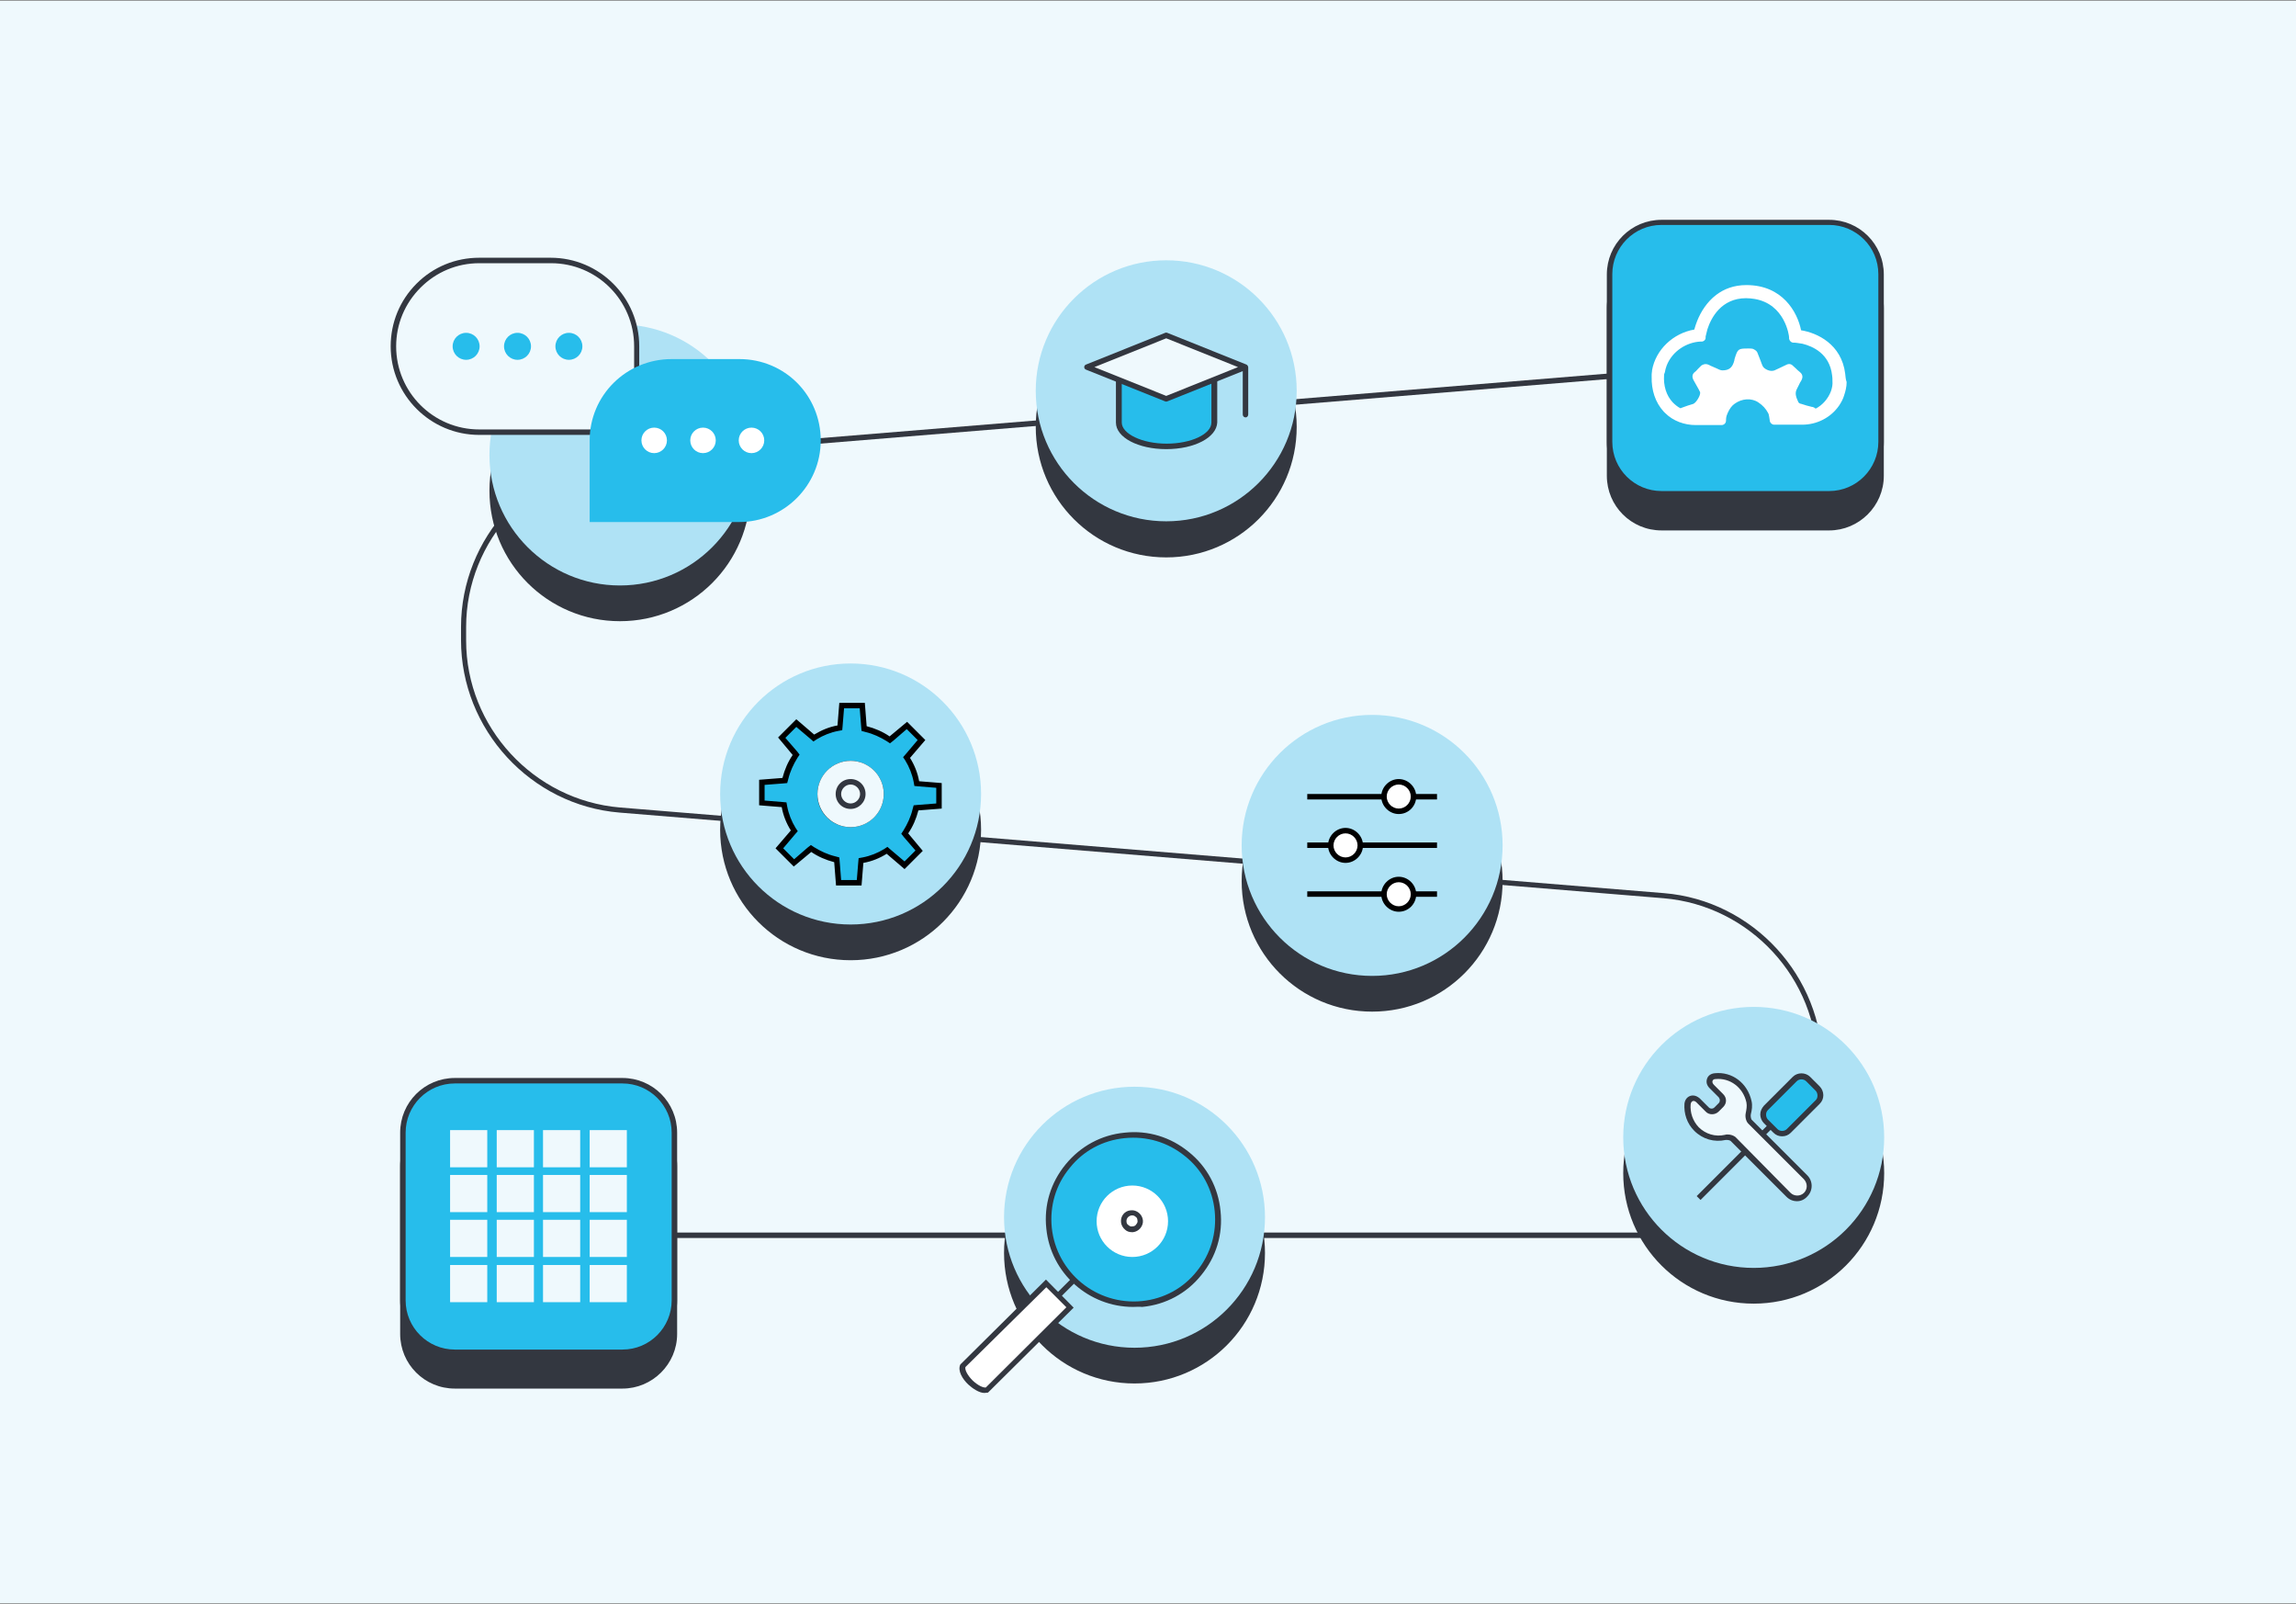
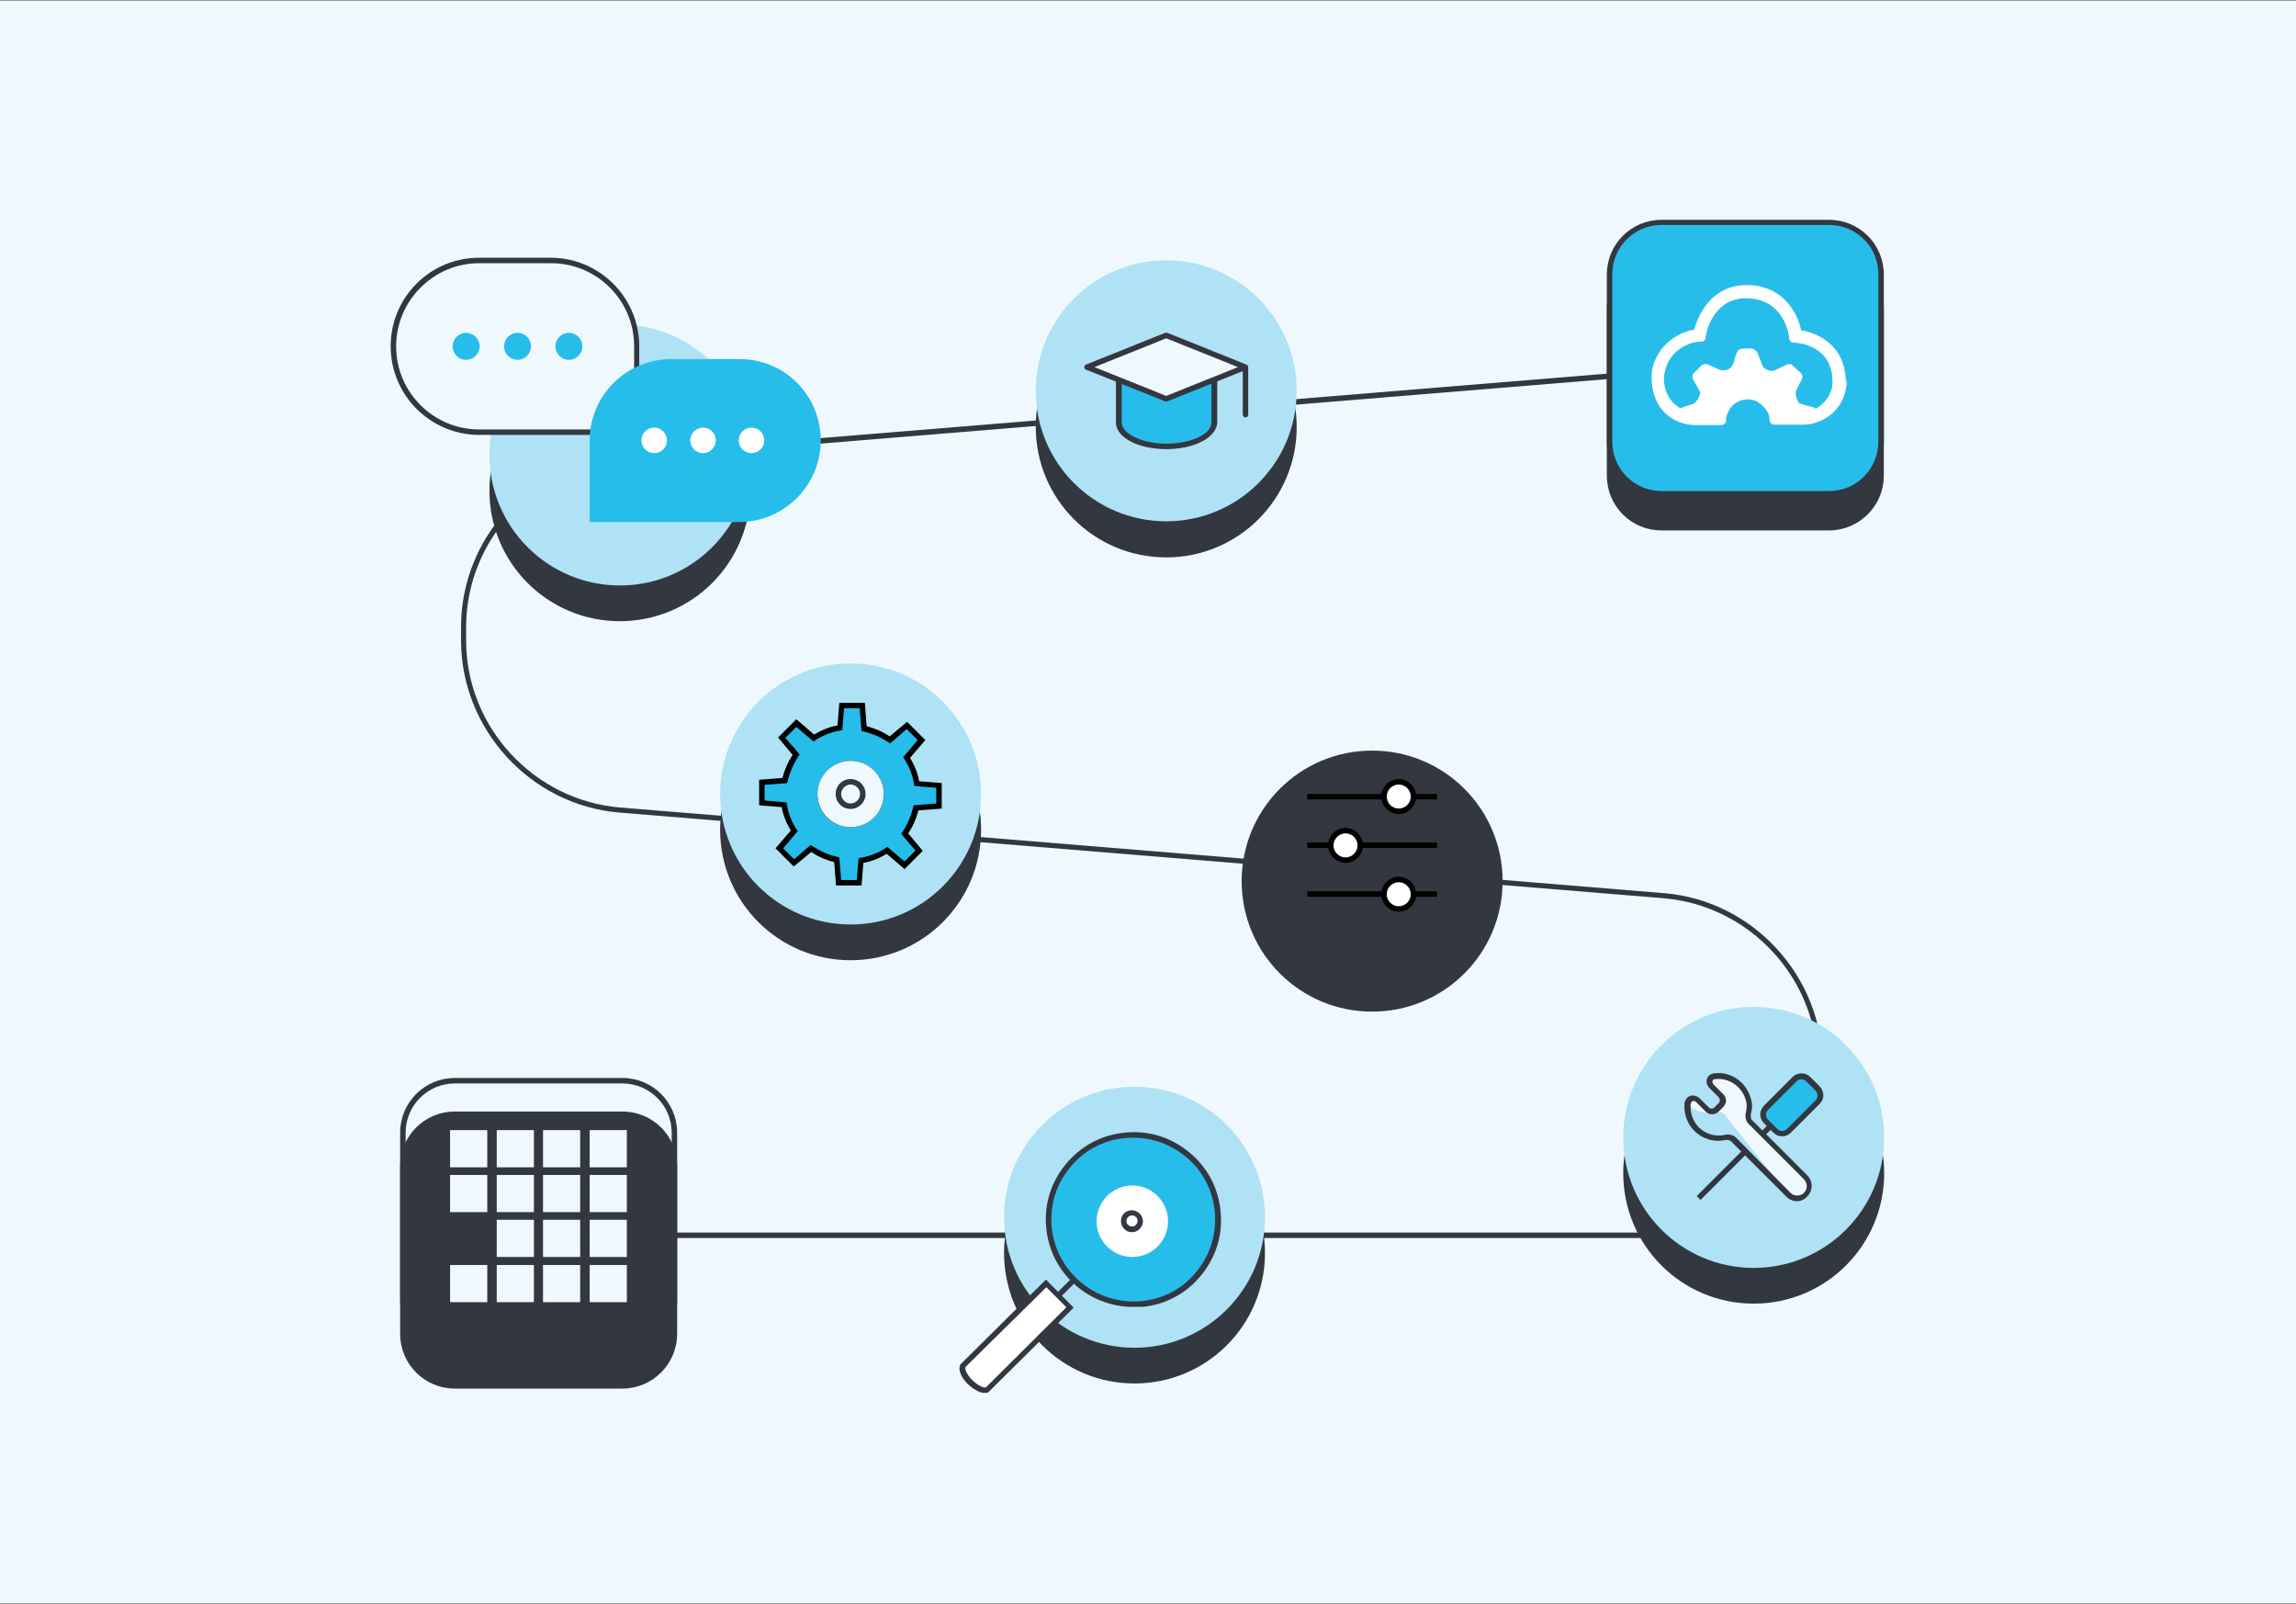
<svg xmlns="http://www.w3.org/2000/svg" xmlns:xlink="http://www.w3.org/1999/xlink" version="1.1" id="Layer_1" x="0px" y="0px" viewBox="0 0 630 440" style="enable-background:new 0 0 630 440;" xml:space="preserve">
  <rect x="0" y="0" width="630" height="440" fill="#808080" stroke="none" />
  <style type="text/css">
	.st0{fill:#EFF9FD;}
	.st1{fill:#333740;}
	.st2{clip-path:url(#SVGID_00000032618905954616588660000003322486888165819315_);}
	.st3{clip-path:url(#SVGID_00000088130455821199501900000013564384324387740083_);}
	.st4{fill:#AFE2F5;}
	.st5{fill:#FFFFFF;}
	.st6{fill:#27BDEB;}
	.st7{clip-path:url(#SVGID_00000010995809174394392420000005748583310453732239_);}
	.st8{clip-path:url(#SVGID_00000130605939880782257550000009311814503294151062_);}
</style>
  <rect y="0.2" class="st0" width="630" height="439.6" />
  <g>
    <g>
      <g>
        <g>
          <path class="st1" d="M452.8,339.6H127.3v-1.5h325.5c25.3,0,45.9-20.6,45.9-45.9c0-23.7-18.5-43.8-42.2-45.8l-286.5-23.5      c-24.4-2-43.5-22.8-43.5-47.3V172c0-24.5,19.1-45.3,43.5-47.3l324.5-26.6l0.1,1.5l-324.5,26.6c-23.6,1.9-42.2,22-42.2,45.8v3.7      c0,23.7,18.5,43.8,42.2,45.8l286.5,23.5c24.4,2,43.5,22.8,43.5,47.3C500.2,318.3,479,339.6,452.8,339.6z" />
        </g>
        <g>
          <g>
            <polygon class="st1" points="481.3,118.4 477.9,115.4 492.9,99 475.5,85.3 478.2,81.7 499.5,98.5      " />
          </g>
        </g>
      </g>
    </g>
    <g>
      <g>
        <g>
          <defs>
            <path id="SVGID_1_" d="M170.8,380.2h-46c-7.9,0-14.3-6.4-14.3-14.3v-46c0-7.9,6.4-14.3,14.3-14.3h46c7.9,0,14.3,6.4,14.3,14.3       v46C185,373.8,178.6,380.2,170.8,380.2z" />
          </defs>
          <defs>
            <path id="SVGID_00000062172260869161990100000013053431698350141612_" d="M170.8,380.9h-46c-8.3,0-15-6.7-15-15v-46       c0-8.3,6.7-15,15-15h46c8.3,0,15,6.7,15,15v46C185.8,374.2,179,380.9,170.8,380.9z M124.8,306.4c-7.5,0-13.5,6.1-13.5,13.5v46       c0,7.5,6.1,13.5,13.5,13.5h46c7.5,0,13.5-6.1,13.5-13.5v-46c0-7.5-6.1-13.5-13.5-13.5H124.8z" />
          </defs>
          <use xlink:href="#SVGID_1_" style="overflow:visible;fill:#333740;" />
          <use xlink:href="#SVGID_00000062172260869161990100000013053431698350141612_" style="overflow:visible;fill:#333740;" />
          <clipPath id="SVGID_00000093147009355361448350000016709771913861208719_">
            <use xlink:href="#SVGID_1_" style="overflow:visible;" />
          </clipPath>
          <clipPath id="SVGID_00000079458439545982029490000000084092842129476527_" style="clip-path:url(#SVGID_00000093147009355361448350000016709771913861208719_);">
            <use xlink:href="#SVGID_00000062172260869161990100000013053431698350141612_" style="overflow:visible;" />
          </clipPath>
        </g>
      </g>
      <g>
        <g>
          <defs>
-             <path id="SVGID_00000137093362932704308760000015784846703550953097_" d="M170.8,370.9h-46c-7.9,0-14.3-6.4-14.3-14.3v-46       c0-7.9,6.4-14.3,14.3-14.3h46c7.9,0,14.3,6.4,14.3,14.3v46C185,364.6,178.6,370.9,170.8,370.9z" />
-           </defs>
+             </defs>
          <defs>
            <path id="SVGID_00000115503102457039037080000015720129776619102388_" d="M170.8,371.7h-46c-8.3,0-15-6.7-15-15v-46       c0-8.3,6.7-15,15-15h46c8.3,0,15,6.7,15,15v46C185.8,365,179,371.7,170.8,371.7z M124.8,297.2c-7.5,0-13.5,6.1-13.5,13.5v46       c0,7.5,6.1,13.5,13.5,13.5h46c7.5,0,13.5-6.1,13.5-13.5v-46c0-7.5-6.1-13.5-13.5-13.5H124.8z" />
          </defs>
          <use xlink:href="#SVGID_00000137093362932704308760000015784846703550953097_" style="overflow:visible;fill:#27BDEB;" />
          <use xlink:href="#SVGID_00000115503102457039037080000015720129776619102388_" style="overflow:visible;fill:#333740;" />
          <clipPath id="SVGID_00000010988864805086639870000003955177572219670668_">
            <use xlink:href="#SVGID_00000137093362932704308760000015784846703550953097_" style="overflow:visible;" />
          </clipPath>
          <clipPath id="SVGID_00000119086634467421956090000006703446634708703150_" style="clip-path:url(#SVGID_00000010988864805086639870000003955177572219670668_);">
            <use xlink:href="#SVGID_00000115503102457039037080000015720129776619102388_" style="overflow:visible;" />
          </clipPath>
        </g>
      </g>
      <g>
        <g>
          <g>
            <rect x="123.5" y="310" class="st0" width="10.2" height="10.2" />
          </g>
          <g>
            <rect x="136.3" y="310" class="st0" width="10.2" height="10.2" />
          </g>
          <g>
            <rect x="149" y="310" class="st0" width="10.2" height="10.2" />
          </g>
          <g>
            <rect x="161.8" y="310" class="st0" width="10.2" height="10.2" />
          </g>
        </g>
        <g>
          <g>
            <rect x="123.5" y="322.3" class="st0" width="10.2" height="10.2" />
          </g>
          <g>
            <rect x="136.3" y="322.3" class="st0" width="10.2" height="10.2" />
          </g>
          <g>
            <rect x="149" y="322.3" class="st0" width="10.2" height="10.2" />
          </g>
          <g>
            <rect x="161.8" y="322.3" class="st0" width="10.2" height="10.2" />
          </g>
        </g>
        <g>
          <g>
-             <rect x="123.5" y="334.6" class="st0" width="10.2" height="10.2" />
-           </g>
+             </g>
          <g>
            <rect x="136.3" y="334.6" class="st0" width="10.2" height="10.2" />
          </g>
          <g>
            <rect x="149" y="334.6" class="st0" width="10.2" height="10.2" />
          </g>
          <g>
            <rect x="161.8" y="334.6" class="st0" width="10.2" height="10.2" />
          </g>
        </g>
        <g>
          <g>
            <rect x="123.5" y="347" class="st0" width="10.2" height="10.2" />
          </g>
          <g>
            <rect x="136.3" y="347" class="st0" width="10.2" height="10.2" />
          </g>
          <g>
            <rect x="149" y="347" class="st0" width="10.2" height="10.2" />
          </g>
          <g>
            <rect x="161.8" y="347" class="st0" width="10.2" height="10.2" />
          </g>
        </g>
      </g>
    </g>
    <g>
      <g>
        <g>
          <path class="st1" d="M311.3,378.8c-19.3,0-35-15.7-35-35c0-19.3,15.7-35,35-35c19.3,0,35,15.7,35,35      C346.3,363.1,330.6,378.8,311.3,378.8z" />
        </g>
        <g>
          <path class="st1" d="M311.3,309.4c18.9,0,34.3,15.4,34.3,34.3c0,18.9-15.4,34.3-34.3,34.3c-18.9,0-34.3-15.4-34.3-34.3      C277,324.8,292.4,309.4,311.3,309.4 M311.3,307.9c-19.8,0-35.8,16-35.8,35.8s16,35.8,35.8,35.8c19.8,0,35.8-16,35.8-35.8      S331,307.9,311.3,307.9L311.3,307.9z" />
        </g>
      </g>
      <g>
        <circle class="st4" cx="311.3" cy="333.9" r="35.8" />
      </g>
    </g>
    <g>
      <g>
        <g>
          <path class="st1" d="M481.2,356.9c-19.3,0-35-15.7-35-35c0-19.3,15.7-35,35-35c19.3,0,35,15.7,35,35      C516.3,341.1,500.5,356.9,481.2,356.9z" />
        </g>
        <g>
          <path class="st1" d="M481.2,287.5c18.9,0,34.3,15.4,34.3,34.3s-15.4,34.3-34.3,34.3s-34.3-15.4-34.3-34.3      S462.3,287.5,481.2,287.5 M481.2,286c-19.8,0-35.8,16-35.8,35.8c0,19.8,16,35.8,35.8,35.8s35.8-16,35.8-35.8      C517,302,501,286,481.2,286L481.2,286z" />
        </g>
      </g>
      <g>
        <circle class="st4" cx="481.2" cy="312" r="35.8" />
      </g>
    </g>
    <g>
      <g>
        <g>
          <path class="st1" d="M376.5,276.8c-19.3,0-35-15.7-35-35c0-19.3,15.7-35,35-35c19.3,0,35,15.7,35,35      C411.5,261,395.8,276.8,376.5,276.8z" />
        </g>
        <g>
          <path class="st1" d="M376.5,207.4c18.9,0,34.3,15.4,34.3,34.3S395.4,276,376.5,276c-18.9,0-34.3-15.4-34.3-34.3      S357.6,207.4,376.5,207.4 M376.5,205.9c-19.8,0-35.8,16-35.8,35.8s16,35.8,35.8,35.8s35.8-16,35.8-35.8S396.3,205.9,376.5,205.9      L376.5,205.9z" />
        </g>
      </g>
      <g>
-         <circle class="st4" cx="376.5" cy="231.9" r="35.8" />
-       </g>
+         </g>
      <g>
        <g>
          <line class="st5" x1="394.3" y1="218.5" x2="358.7" y2="218.5" />
          <rect x="358.7" y="217.8" width="35.6" height="1.5" />
        </g>
        <g>
          <circle class="st5" cx="383.8" cy="218.5" r="4.1" />
          <path d="M383.8,223.3c-2.6,0-4.8-2.2-4.8-4.8s2.2-4.8,4.8-4.8s4.8,2.2,4.8,4.8S386.5,223.3,383.8,223.3z M383.8,215.2      c-1.8,0-3.3,1.5-3.3,3.3s1.5,3.3,3.3,3.3s3.3-1.5,3.3-3.3S385.6,215.2,383.8,215.2z" />
        </g>
        <g>
          <line class="st5" x1="358.7" y1="231.9" x2="394.3" y2="231.9" />
          <rect x="358.7" y="231.1" width="35.6" height="1.5" />
        </g>
        <g>
          <circle class="st5" cx="369.2" cy="231.9" r="4.1" />
          <path d="M369.2,236.7c-2.6,0-4.8-2.2-4.8-4.8s2.2-4.8,4.8-4.8s4.8,2.2,4.8,4.8S371.8,236.7,369.2,236.7z M369.2,228.6      c-1.8,0-3.3,1.5-3.3,3.3s1.5,3.3,3.3,3.3s3.3-1.5,3.3-3.3S371,228.6,369.2,228.6z" />
        </g>
        <g>
          <line class="st5" x1="394.3" y1="245.3" x2="358.7" y2="245.3" />
          <rect x="358.7" y="244.5" width="35.6" height="1.5" />
        </g>
        <g>
          <circle class="st5" cx="383.8" cy="245.3" r="4.1" />
          <path d="M383.8,250.1c-2.6,0-4.8-2.2-4.8-4.8s2.2-4.8,4.8-4.8s4.8,2.2,4.8,4.8S386.5,250.1,383.8,250.1z M383.8,242      c-1.8,0-3.3,1.5-3.3,3.3s1.5,3.3,3.3,3.3s3.3-1.5,3.3-3.3S385.6,242,383.8,242z" />
        </g>
      </g>
    </g>
    <g>
      <g>
        <g>
          <path class="st1" d="M233.4,262.7c-19.3,0-35-15.7-35-35c0-19.3,15.7-35,35-35s35,15.7,35,35      C268.4,246.9,252.7,262.7,233.4,262.7z" />
        </g>
        <g>
          <path class="st1" d="M233.4,193.3c18.9,0,34.3,15.4,34.3,34.3s-15.4,34.3-34.3,34.3s-34.3-15.4-34.3-34.3      S214.5,193.3,233.4,193.3 M233.4,191.8c-19.8,0-35.8,16-35.8,35.8s16,35.8,35.8,35.8s35.8-16,35.8-35.8S253.1,191.8,233.4,191.8      L233.4,191.8z" />
        </g>
      </g>
      <g>
        <circle class="st4" cx="233.4" cy="217.8" r="35.8" />
      </g>
    </g>
    <g>
      <g>
        <g>
          <path class="st1" d="M170.1,169.7c-19.3,0-35-15.7-35-35s15.7-35,35-35c19.3,0,35,15.7,35,35S189.5,169.7,170.1,169.7z" />
        </g>
        <g>
          <path class="st1" d="M170.1,100.3c18.9,0,34.3,15.4,34.3,34.3c0,18.9-15.4,34.3-34.3,34.3s-34.3-15.4-34.3-34.3      C135.8,115.7,151.2,100.3,170.1,100.3 M170.1,98.8c-19.8,0-35.8,16-35.8,35.8s16,35.8,35.8,35.8s35.8-16,35.8-35.8      S189.9,98.8,170.1,98.8L170.1,98.8z" />
        </g>
      </g>
      <g>
        <circle class="st4" cx="170.1" cy="124.8" r="35.8" />
      </g>
    </g>
    <g>
      <g>
        <g>
          <path class="st1" d="M320,152.1c-19.3,0-35-15.7-35-35s15.7-35,35-35s35,15.7,35,35S339.4,152.1,320,152.1z" />
        </g>
        <g>
          <path class="st1" d="M320,82.8c18.9,0,34.3,15.4,34.3,34.3c0,18.9-15.4,34.3-34.3,34.3c-18.9,0-34.3-15.4-34.3-34.3      C285.7,98.1,301.1,82.8,320,82.8 M320,81.3c-19.8,0-35.8,16-35.8,35.8s16,35.8,35.8,35.8s35.8-16,35.8-35.8S339.8,81.3,320,81.3      L320,81.3z" />
        </g>
      </g>
      <g>
        <circle class="st4" cx="320" cy="107.2" r="35.8" />
      </g>
      <g>
        <g>
          <path class="st6" d="M307,104.2v11.7c0,3.6,5.8,6.5,13,6.5s13-2.9,13-6.5v-11.7" />
          <path class="st1" d="M320,123.2c-7.7,0-13.8-3.2-13.8-7.3v-11.7c0-0.4,0.3-0.8,0.8-0.8s0.8,0.3,0.8,0.8v11.7      c0,3.1,5.6,5.8,12.3,5.8c6.7,0,12.3-2.6,12.3-5.8v-11.7c0-0.4,0.3-0.8,0.8-0.8s0.8,0.3,0.8,0.8v11.7      C333.8,120,327.8,123.2,320,123.2z" />
        </g>
        <g>
          <path class="st0" d="M341.8,100.7L320,92l-21.7,8.7l21.7,8.7L341.8,100.7v13" />
          <path class="st1" d="M341.8,114.5c-0.4,0-0.8-0.3-0.8-0.8v-11.9l-20.7,8.3c-0.2,0.1-0.4,0.1-0.6,0l-21.7-8.7      c-0.3-0.1-0.5-0.4-0.5-0.7s0.2-0.6,0.5-0.7l21.7-8.7c0.2-0.1,0.4-0.1,0.6,0L342,100c0,0,0,0,0,0c0.2,0.1,0.3,0.2,0.4,0.4      c0,0,0,0,0,0c0,0,0,0,0,0c0,0,0,0,0,0c0,0,0,0,0,0c0,0,0,0,0,0l0,0c0,0,0,0,0,0l0,0c0,0,0,0,0,0h0c0,0,0,0,0,0l0,0c0,0,0,0,0,0      v0c0,0,0,0,0,0l0,0c0,0,0,0,0,0s0,0,0,0c0,0,0,0,0,0c0,0.1,0.1,0.2,0.1,0.3v13C342.5,114.1,342.2,114.5,341.8,114.5z       M300.3,100.7l19.7,7.9l19.7-7.9L320,92.8L300.3,100.7z" />
        </g>
      </g>
    </g>
    <g>
      <g>
        <defs>
          <path id="SVGID_00000098187328930899963420000003820795103580986501_" d="M501.9,144.8h-46c-7.9,0-14.3-6.4-14.3-14.3v-46      c0-7.9,6.4-14.3,14.3-14.3h46c7.9,0,14.3,6.4,14.3,14.3v46C516.1,138.4,509.7,144.8,501.9,144.8z" />
        </defs>
        <defs>
          <path id="SVGID_00000063593895242113659620000012451938524868779157_" d="M501.9,145.5h-46c-8.3,0-15-6.7-15-15v-46      c0-8.3,6.7-15,15-15h46c8.3,0,15,6.7,15,15v46C516.9,138.8,510.1,145.5,501.9,145.5z M455.9,71c-7.5,0-13.5,6.1-13.5,13.5v46      c0,7.5,6.1,13.5,13.5,13.5h46c7.5,0,13.5-6.1,13.5-13.5v-46c0-7.5-6.1-13.5-13.5-13.5H455.9z" />
        </defs>
        <use xlink:href="#SVGID_00000098187328930899963420000003820795103580986501_" style="overflow:visible;fill:#333740;" />
        <use xlink:href="#SVGID_00000063593895242113659620000012451938524868779157_" style="overflow:visible;fill:#333740;" />
        <clipPath id="SVGID_00000124158514539977014020000011253948086911594157_">
          <use xlink:href="#SVGID_00000098187328930899963420000003820795103580986501_" style="overflow:visible;" />
        </clipPath>
        <clipPath id="SVGID_00000018921281389440264550000003606335305412451255_" style="clip-path:url(#SVGID_00000124158514539977014020000011253948086911594157_);">
          <use xlink:href="#SVGID_00000063593895242113659620000012451938524868779157_" style="overflow:visible;" />
        </clipPath>
      </g>
    </g>
    <g>
      <g>
        <defs>
          <path id="SVGID_00000172442300519489847950000010717958107206635188_" d="M501.9,135.5h-46c-7.9,0-14.3-6.4-14.3-14.3v-46      c0-7.9,6.4-14.3,14.3-14.3h46c7.9,0,14.3,6.4,14.3,14.3v46C516.1,129.1,509.7,135.5,501.9,135.5z" />
        </defs>
        <defs>
          <path id="SVGID_00000026871913925727874200000008011028150187487150_" d="M501.9,136.3h-46c-8.3,0-15-6.7-15-15v-46      c0-8.3,6.7-15,15-15h46c8.3,0,15,6.7,15,15v46C516.9,129.5,510.1,136.3,501.9,136.3z M455.9,61.7c-7.5,0-13.5,6.1-13.5,13.5v46      c0,7.5,6.1,13.5,13.5,13.5h46c7.5,0,13.5-6.1,13.5-13.5v-46c0-7.5-6.1-13.5-13.5-13.5H455.9z" />
        </defs>
        <use xlink:href="#SVGID_00000172442300519489847950000010717958107206635188_" style="overflow:visible;fill:#27BDEB;" />
        <use xlink:href="#SVGID_00000026871913925727874200000008011028150187487150_" style="overflow:visible;fill:#333740;" />
        <clipPath id="SVGID_00000003090640752032670740000000563033974165756585_">
          <use xlink:href="#SVGID_00000172442300519489847950000010717958107206635188_" style="overflow:visible;" />
        </clipPath>
        <clipPath id="SVGID_00000076565768850847656370000012593848563400392346_" style="clip-path:url(#SVGID_00000003090640752032670740000000563033974165756585_);">
          <use xlink:href="#SVGID_00000026871913925727874200000008011028150187487150_" style="overflow:visible;" />
        </clipPath>
      </g>
    </g>
    <g>
      <g>
        <g>
          <path class="st5" d="M506.3,102.5c-1-8.1-7.7-11.2-12.1-11.9c-1-5-5.1-12.4-15-12.4c-3.5,0-6.2,1.1-8.3,2.7      c-2.5,1.9-4.2,4.6-5.2,7.1c-0.3,0.8-0.6,1.6-0.8,2.4c-5.8,1-10.6,5.5-11.6,11.2l0,0.2c0,0.2-0.1,0.5-0.1,0.9c0,0.2,0,0.4,0,0.6      c-0.1,3.7,1,7.1,3.3,9.6c0.1,0.1,0.3,0.3,0.4,0.4c2.2,2.2,5.3,3.3,8.4,3.3l7.1,0c0.6,0,1.2-0.5,1.2-1.2c0-0.7,0.1-1.3,0.3-1.7      c0.1-0.2,0.1-0.3,0.2-0.5c0.5-1.1,1.1-1.9,1.8-2.4c2-1.5,4.7-1.7,6.6-0.4c1.2,0.8,2,1.7,2.6,2.8c0.1,0.1,0.1,0.3,0.2,0.4      c0.1,0.4,0.2,1,0.3,1.7c0,0.6,0.6,1.2,1.2,1.2h0l7.7,0c4,0,7.8-1.9,10.1-5.2c0.6-0.9,1.1-1.8,1.4-2.8c0.4-1.2,0.7-2.4,0.7-3.7      C506.4,104,506.4,103.2,506.3,102.5z M502.4,107.3c-0.8,2.1-2.3,3.8-4.2,4.8c-0.3-0.3-0.8-0.5-1.1-0.5c-0.9-0.2-1.9-0.5-2.8-0.8      l-0.4-0.1c-0.2-0.1-0.3-0.2-0.4-0.3l-0.1-0.2c-0.6-1.3-1-2.4-0.3-3.6c0.2-0.4,0.4-0.8,0.6-1.2c0.1-0.3,0.3-0.6,0.5-0.9      c0.2-0.4,0.9-1.5-0.4-2.5c-0.4-0.3-0.7-0.6-1-0.9c-0.4-0.3-0.7-0.7-1.1-1c-0.4-0.3-1-0.3-1.4-0.1c-0.7,0.3-1.4,0.7-2.1,1      c-0.4,0.2-0.9,0.4-1.3,0.6c-0.5,0.2-1.2,0.2-1.9-0.1c-0.7-0.3-1.2-0.7-1.4-1.2c-0.2-0.4-0.3-0.8-0.5-1.3      c-0.3-0.8-0.6-1.5-0.9-2.3c-0.2-0.5-0.8-0.8-1.2-1c-0.3-0.1-0.7-0.1-1-0.1c-0.1,0-0.2,0-0.4,0c-2.6,0-2.8,0.1-3.6,2.7      c0,0.1-0.1,0.2-0.1,0.4l0,0.1c-0.5,2-1.4,2.8-3.3,2.8c-0.5,0-1.1-0.3-1.7-0.6c-0.2-0.1-0.5-0.2-0.7-0.3      c-0.2-0.1-0.4-0.2-0.7-0.3c-0.4-0.2-0.7-0.4-1.2-0.5c-0.5-0.1-1.1,0.1-1.5,0.4c-0.3,0.3-0.6,0.6-0.9,0.9      c-0.3,0.3-0.5,0.6-0.8,0.8c-0.8,0.6-0.9,1.4-0.4,2.3c0.5,0.8,0.9,1.7,1.4,2.5l0.3,0.6c0.1,0.1,0.1,0.2,0.1,0.3      c0.1,0.8-1.1,2.8-1.9,3.1c-1,0.3-2,0.6-3,1c-0.2,0.1-0.3,0.1-0.5,0.2c-0.8-0.4-1.5-1-2.1-1.6c-1.8-1.9-2.6-4.6-2.4-7.5      c0-0.1,0-0.3,0.1-0.4c0-0.1,0-0.2,0.1-0.3c0.1-0.7,0.3-1.3,0.5-1.9c1.6-4.1,5.6-6.4,9.2-6.6l0,0l0.4,0c0.6,0,1.1-0.5,1.1-1      l0-0.1l0-0.3c0-0.1,0.2-0.9,0.5-2c1-3.1,3.8-8.5,10.6-8.5c0.8,0,1.6,0.1,2.3,0.2c8.4,1.4,9.5,10.1,9.5,10.5l0,0.4l0,0      c0.1,0.6,0.6,1.1,1.2,1.1l0.4,0c0.1,0,0.9,0.1,2.1,0.3c2.8,0.7,7.4,2.7,8.1,8.6c0.1,0.5,0.1,1.1,0.1,1.6      C502.9,105.5,502.7,106.4,502.4,107.3z" />
        </g>
      </g>
    </g>
    <g>
      <g>
        <circle class="st6" cx="310.9" cy="334.5" r="23.2" />
        <path class="st1" d="M310.9,358.5c-12.1,0-22.6-9.2-23.8-21.5l0,0c-0.7-6.4,1.2-12.6,5.3-17.6s9.8-8.1,16.2-8.7     c6.4-0.7,12.6,1.2,17.6,5.3c5,4,8.1,9.8,8.7,16.2c0.7,6.4-1.2,12.6-5.3,17.6c-4,5-9.8,8.1-16.2,8.7     C312.5,358.4,311.7,358.5,310.9,358.5z M288.6,336.8c1.3,12.3,12.3,21.3,24.7,20.1c6-0.6,11.4-3.5,15.1-8.2     c3.8-4.7,5.5-10.5,4.9-16.5s-3.5-11.4-8.2-15.1c-4.7-3.8-10.5-5.5-16.5-4.9c-6,0.6-11.4,3.5-15.1,8.2     C289.7,325,288,330.8,288.6,336.8L288.6,336.8z" />
      </g>
      <g>
        <path class="st5" d="M264.2,374.6c-1.1,2.5,4.4,7.7,6.6,6.6l22.7-22.6l-3.3-3.3l-3.3-3.3L264.2,374.6z" />
        <path class="st1" d="M270.1,382.1c-1.4,0-3.2-1.2-4.4-2.3c-1.6-1.5-3-3.8-2.2-5.5l0.2-0.2l23.3-23.1l7.6,7.7l-23.5,23.3     C270.8,382,270.5,382.1,270.1,382.1z M264.9,375c-0.2,0.8,0.6,2.3,2,3.7c1.5,1.4,2.9,2,3.6,1.9l22.1-22l-5.5-5.5L264.9,375z" />
      </g>
      <g>
        <line class="st5" x1="290.2" y1="355.3" x2="294.6" y2="351" />
        <rect x="289.3" y="352.4" transform="matrix(0.709 -0.706 0.706 0.709 -163.963 309.131)" class="st1" width="6.1" height="1.5" />
      </g>
      <g>
        <g>
          <circle class="st5" cx="310.7" cy="335" r="9.8" />
        </g>
        <g>
          <circle class="st5" cx="310.7" cy="335" r="2.3" />
          <path class="st1" d="M310.6,338c-0.7,0-1.4-0.2-1.9-0.7c-0.6-0.5-1-1.2-1.1-2c-0.2-1.7,1-3.2,2.7-3.3c0.8-0.1,1.6,0.2,2.2,0.7      c0.6,0.5,1,1.2,1.1,2c0.1,0.8-0.2,1.6-0.7,2.2c-0.5,0.6-1.2,1-2,1.1C310.9,338,310.8,338,310.6,338z M310.7,333.4      c-0.1,0-0.1,0-0.2,0c-0.8,0.1-1.5,0.8-1.4,1.7c0,0.4,0.2,0.8,0.6,1c0.3,0.3,0.7,0.4,1.1,0.3c0.4,0,0.8-0.2,1-0.6      c0.3-0.3,0.4-0.7,0.3-1.1l0,0c0-0.4-0.2-0.8-0.6-1C311.3,333.5,311,333.4,310.7,333.4z" />
        </g>
      </g>
    </g>
    <g>
      <g>
        <path class="st6" d="M230.1,242.1l-0.5-6.3l-0.5-0.1c-2.2-0.5-4.2-1.4-6-2.7l-0.5-0.3l-4.7,4l-4-4l4.1-4.8l-0.3-0.5     c-1.2-1.9-2-4-2.4-6.1l-0.1-0.6l-6.1-0.5l0-5.6l6.3-0.5l0.1-0.5c0.5-2.2,1.4-4.2,2.7-6l0.3-0.5l-4-4.7l4-4l4.8,4.1l0.5-0.3     c1.9-1.2,3.9-2,6.1-2.4l0.6-0.1l0.5-6.1h5.6l0.5,6.3l0.5,0.1c2.2,0.5,4.2,1.4,6,2.7l0.5,0.3l4.7-4l4,4l-4.1,4.8l0.3,0.5     c1.2,1.9,2,3.9,2.4,6.1l0.1,0.6l6.1,0.5l0,5.6l-6.3,0.5l-0.1,0.5c-0.5,2.2-1.4,4.2-2.7,6l-0.3,0.5l4,4.7l-4,4l-4.8-4.1l-0.5,0.3     c-1.9,1.2-3.9,1.9-6.1,2.4l-0.6,0.1l-0.5,6.1H230.1z M233.4,209.4c-4.6,0-8.4,3.8-8.4,8.4c0,4.6,3.8,8.4,8.4,8.4s8.4-3.8,8.4-8.4     C241.8,213.2,238,209.4,233.4,209.4z" />
      </g>
      <g>
        <path d="M235.9,194.3l0.4,5.1l0.1,1.1l1.1,0.3c2.1,0.5,4,1.4,5.8,2.5l0.9,0.6l0.9-0.7l3.7-3.2l3,3l-3.3,3.9l-0.7,0.8l0.6,0.9     c1.1,1.8,1.9,3.8,2.3,5.9l0.2,1.1l1.1,0.1l4.9,0.4l0,4.3l-5.1,0.4l-1.1,0.1l-0.3,1.1c-0.5,2.1-1.4,4-2.5,5.8l-0.6,0.9l0.7,0.9     l3.2,3.7l-3,3l-3.9-3.3l-0.8-0.7l-0.9,0.6c-1.8,1.1-3.8,1.9-5.9,2.3l-1.1,0.2l-0.1,1.1l-0.4,4.9h-4.3l-0.4-5.1l-0.1-1.1l-1.1-0.3     c-2.1-0.5-4-1.4-5.8-2.5l-0.9-0.6l-0.9,0.7l-3.7,3.2l-3-3l3.3-3.9l0.7-0.8l-0.6-0.9c-1.1-1.8-1.9-3.8-2.3-5.9l-0.2-1.1l-1.1-0.1     l-4.9-0.4l0-4.3l5.1-0.4l1.1-0.1l0.3-1.1c0.5-2.1,1.4-4,2.5-5.8l0.6-0.9l-0.7-0.9l-3.2-3.7l3-3l3.9,3.3l0.8,0.7l0.9-0.6     c1.8-1.1,3.8-1.9,5.9-2.3l1.1-0.2l0.1-1.1l0.4-4.9H235.9 M233.4,226.9c5,0,9.1-4.1,9.1-9.1c0-5-4.1-9.1-9.1-9.1     c-5,0-9.1,4.1-9.1,9.1C224.2,222.8,228.3,226.9,233.4,226.9 M237.3,192.8h-7l-0.5,6.2c-2.3,0.4-4.4,1.3-6.4,2.5l-4.9-4.2l-5,5     l4,4.8c-1.3,1.9-2.2,4-2.8,6.3l-6.4,0.5l0,7l6.2,0.5c0.4,2.3,1.3,4.5,2.5,6.4l-4.2,4.9l5,5l4.8-4c1.9,1.3,4,2.2,6.3,2.8l0.5,6.4     h7l0.5-6.2c2.3-0.4,4.5-1.3,6.4-2.5l4.9,4.2l5-5l-4-4.8c1.3-1.9,2.2-4,2.8-6.3l6.4-0.5l0-7l-6.2-0.5c-0.4-2.3-1.3-4.5-2.5-6.4     l4.2-4.9l-5-5l-4.8,4c-1.9-1.3-4-2.2-6.3-2.8L237.3,192.8L237.3,192.8z M233.4,225.4c-4.2,0-7.6-3.4-7.6-7.6     c0-4.2,3.4-7.6,7.6-7.6c4.2,0,7.6,3.4,7.6,7.6C241,222,237.6,225.4,233.4,225.4L233.4,225.4z" />
      </g>
    </g>
    <g>
      <g>
        <path class="st0" d="M174.7,95v23.6h-43.2c-13,0-23.6-10.5-23.6-23.6c0-6.5,2.6-12.4,6.9-16.7c4.3-4.3,10.2-6.9,16.7-6.9h19.6     C164.2,71.4,174.7,82,174.7,95z" />
        <path class="st1" d="M174.7,119.3h-43.2c-13.4,0-24.3-10.9-24.3-24.3c0-6.5,2.5-12.6,7.1-17.2c4.6-4.6,10.7-7.1,17.2-7.1h19.6     c13.4,0,24.3,10.9,24.3,24.3v23.6C175.5,119,175.1,119.3,174.7,119.3z M131.5,72.2c-6.1,0-11.8,2.4-16.1,6.7     c-4.3,4.3-6.7,10-6.7,16.1c0,12.6,10.2,22.8,22.8,22.8H174V95c0-12.6-10.2-22.8-22.8-22.8H131.5z" />
      </g>
      <g>
        <circle class="st6" cx="127.9" cy="95" r="3.7" />
      </g>
      <g>
        <circle class="st6" cx="142" cy="95" r="3.7" />
      </g>
      <g>
        <circle class="st6" cx="156.1" cy="95" r="3.7" />
      </g>
    </g>
    <g>
      <g>
        <path class="st6" d="M161.8,120.8v22.4h41c12.3,0,22.4-10,22.4-22.4c0-6.2-2.5-11.8-6.5-15.8c-4-4-9.6-6.5-15.8-6.5h-18.6     C171.8,98.5,161.8,108.5,161.8,120.8z" />
      </g>
      <g>
        <circle class="st5" cx="206.2" cy="120.8" r="3.5" />
      </g>
      <g>
        <circle class="st5" cx="192.9" cy="120.8" r="3.5" />
      </g>
      <g>
        <circle class="st5" cx="179.5" cy="120.8" r="3.5" />
      </g>
    </g>
    <g>
      <g>
-         <path class="st0" d="M490.7,327.7c0.6,0.6,1.5,1,2.4,1c0.9,0,1.7-0.3,2.4-1c1.3-1.3,1.3-3.4,0-4.7l-15.3-15.3     c-0.4-0.4-0.6-1.3-0.4-2.1c0.2-1.1,0.4-2.2,0.2-3.3c-1-4.7-5.1-7.4-9.3-7c-0.7,0.1-1.3,0.5-1.5,1c-0.2,0.6,0,1.3,0.5,1.8l2.5,2.5     c0.3,0.3,0.5,0.8,0.5,1.3s-0.2,0.9-0.5,1.3l-1.2,1.2c-0.7,0.7-1.9,0.7-2.6,0l-2.5-2.5c-0.4-0.4-0.9-0.6-1.4-0.6     c-0.7,0-1.4,0.5-1.5,1.5c-0.3,2.6,0.6,5.1,2.4,6.9c1.6,1.6,3.7,2.5,6,2.5c0.6,0,1.3-0.1,1.9-0.2c0.2,0,0.4-0.1,0.6-0.1     c0.6,0,1.2,0.2,1.5,0.5L490.7,327.7z" />
+         <path class="st0" d="M490.7,327.7c0.6,0.6,1.5,1,2.4,1c0.9,0,1.7-0.3,2.4-1c1.3-1.3,1.3-3.4,0-4.7l-15.3-15.3     c-0.4-0.4-0.6-1.3-0.4-2.1c0.2-1.1,0.4-2.2,0.2-3.3c-1-4.7-5.1-7.4-9.3-7c-0.7,0.1-1.3,0.5-1.5,1c-0.2,0.6,0,1.3,0.5,1.8l2.5,2.5     c0.3,0.3,0.5,0.8,0.5,1.3s-0.2,0.9-0.5,1.3l-1.2,1.2c-0.7,0.7-1.9,0.7-2.6,0l-2.5-2.5c-0.4-0.4-0.9-0.6-1.4-0.6     c-0.7,0-1.4,0.5-1.5,1.5c1.6,1.6,3.7,2.5,6,2.5c0.6,0,1.3-0.1,1.9-0.2c0.2,0,0.4-0.1,0.6-0.1     c0.6,0,1.2,0.2,1.5,0.5L490.7,327.7z" />
        <path class="st1" d="M493.1,329.5c-1.1,0-2.1-0.4-2.9-1.2L474.9,313c-0.1-0.1-0.5-0.3-1-0.3c-0.1,0-0.3,0-0.4,0     c-3.1,0.7-6.3-0.2-8.6-2.5c-2-2-2.9-4.7-2.7-7.5c0.2-1.5,1.3-2.2,2.3-2.2c0.7,0,1.3,0.3,1.9,0.8l2.5,2.5c0.4,0.4,1.1,0.4,1.5,0     l1.2-1.2c0.2-0.2,0.3-0.5,0.3-0.8c0-0.3-0.1-0.5-0.3-0.8l-2.5-2.5c-0.8-0.8-1-1.7-0.7-2.6c0.3-0.9,1.1-1.4,2.1-1.5     c4.8-0.5,9,2.7,10.1,7.6c0.3,1.3,0.1,2.5-0.2,3.7c-0.1,0.6,0.1,1.2,0.2,1.4l15.3,15.3c1.6,1.6,1.6,4.2,0,5.8     C495.2,329,494.2,329.5,493.1,329.5z M491.3,327.2c1,1,2.7,1,3.7,0c1-1,1-2.6,0-3.7l-15.3-15.3c-0.6-0.6-0.9-1.8-0.7-2.8     c0.2-1,0.4-2,0.2-3c-0.9-4.1-4.5-6.8-8.5-6.4c-0.4,0-0.7,0.2-0.8,0.5c-0.1,0.3,0,0.7,0.4,1.1l2.5,2.5c0.5,0.5,0.8,1.1,0.8,1.8     c0,0.7-0.3,1.3-0.8,1.8l-1.2,1.2c-1,1-2.7,1-3.6,0l-2.5-2.5c-0.3-0.3-0.6-0.4-0.8-0.4c-0.3,0-0.7,0.2-0.8,0.9     c-0.2,2.3,0.6,4.6,2.2,6.3c1.9,1.9,4.6,2.7,7.2,2.1c0.2-0.1,0.5-0.1,0.8-0.1c0.8,0,1.6,0.3,2.1,0.7L491.3,327.2z" />
      </g>
      <g>
        <path class="st6" d="M487.2,310.2c0.5,0.5,1.1,0.8,1.8,0.8c0.7,0,1.4-0.3,1.8-0.8l7.9-7.9c1-1,1-2.7,0-3.7l-2.6-2.6     c-1-1-2.7-1-3.7,0l-7.9,7.9c-0.5,0.5-0.8,1.1-0.8,1.8c0,0.7,0.3,1.4,0.8,1.8L487.2,310.2z" />
        <path class="st1" d="M489,311.7c-0.9,0-1.7-0.3-2.4-1l-2.6-2.6c-0.6-0.6-1-1.5-1-2.4c0-0.9,0.4-1.7,1-2.4l7.9-7.9     c1.3-1.3,3.5-1.3,4.8,0l2.6,2.6c0.6,0.6,1,1.5,1,2.4c0,0.9-0.3,1.7-1,2.4l-7.9,7.9C490.7,311.4,489.9,311.7,489,311.7z      M487.7,309.7c0.7,0.7,1.9,0.7,2.6,0l7.9-7.9c0.4-0.4,0.5-0.8,0.5-1.3c0-0.5-0.2-1-0.5-1.3l-2.6-2.6c-0.7-0.7-1.9-0.7-2.6,0     l-7.9,7.9c-0.4,0.4-0.5,0.8-0.5,1.3c0,0.5,0.2,1,0.5,1.3L487.7,309.7z" />
      </g>
      <g>
        <rect x="483.1" y="309.3" transform="matrix(0.707 -0.707 0.707 0.707 -77.247 433.548)" class="st1" width="3.2" height="1.5" />
      </g>
      <g>
        <rect x="463.5" y="321.5" transform="matrix(0.707 -0.707 0.707 0.707 -89.446 428.494)" class="st1" width="18" height="1.5" />
      </g>
    </g>
    <g>
      <circle class="st0" cx="233.4" cy="217.8" r="9.1" />
    </g>
    <g>
      <circle class="st0" cx="233.4" cy="217.8" r="3.4" />
      <path class="st1" d="M233.4,221.9c-2.3,0-4.1-1.8-4.1-4.1c0-2.3,1.8-4.1,4.1-4.1s4.1,1.8,4.1,4.1    C237.5,220.1,235.6,221.9,233.4,221.9z M233.4,215.2c-1.4,0-2.6,1.2-2.6,2.6s1.2,2.6,2.6,2.6s2.6-1.2,2.6-2.6    S234.8,215.2,233.4,215.2z" />
    </g>
  </g>
</svg>